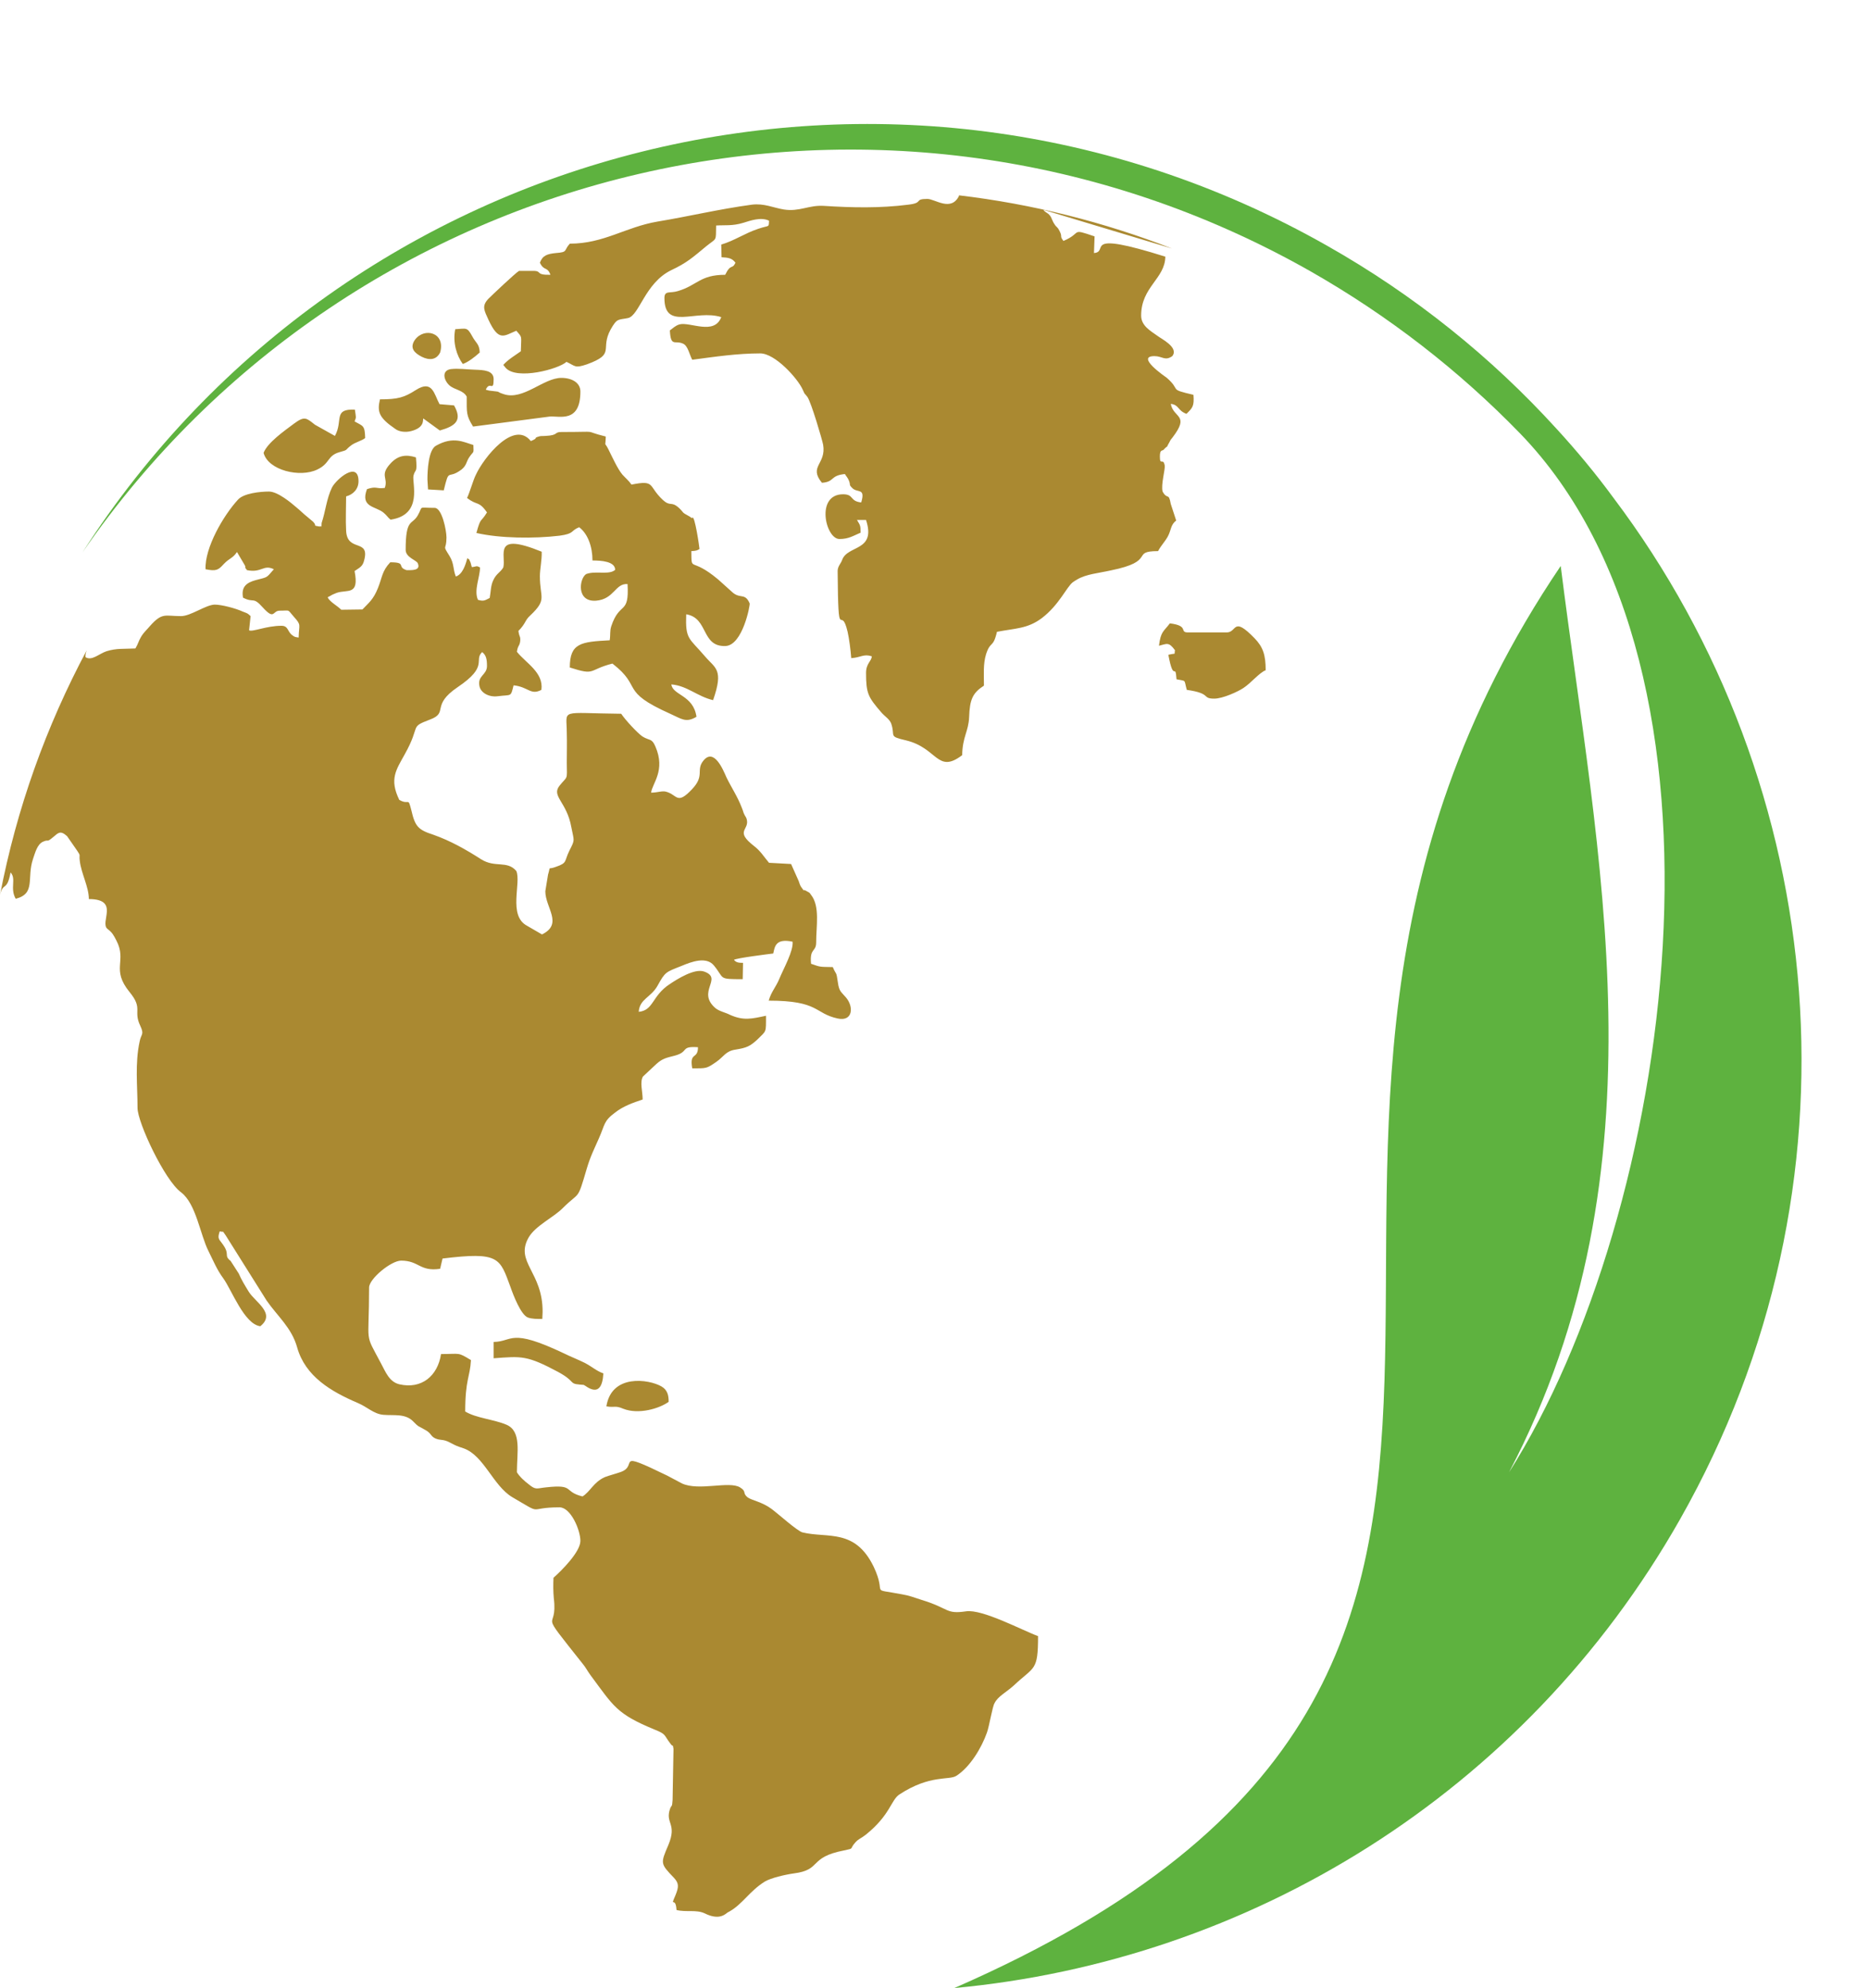
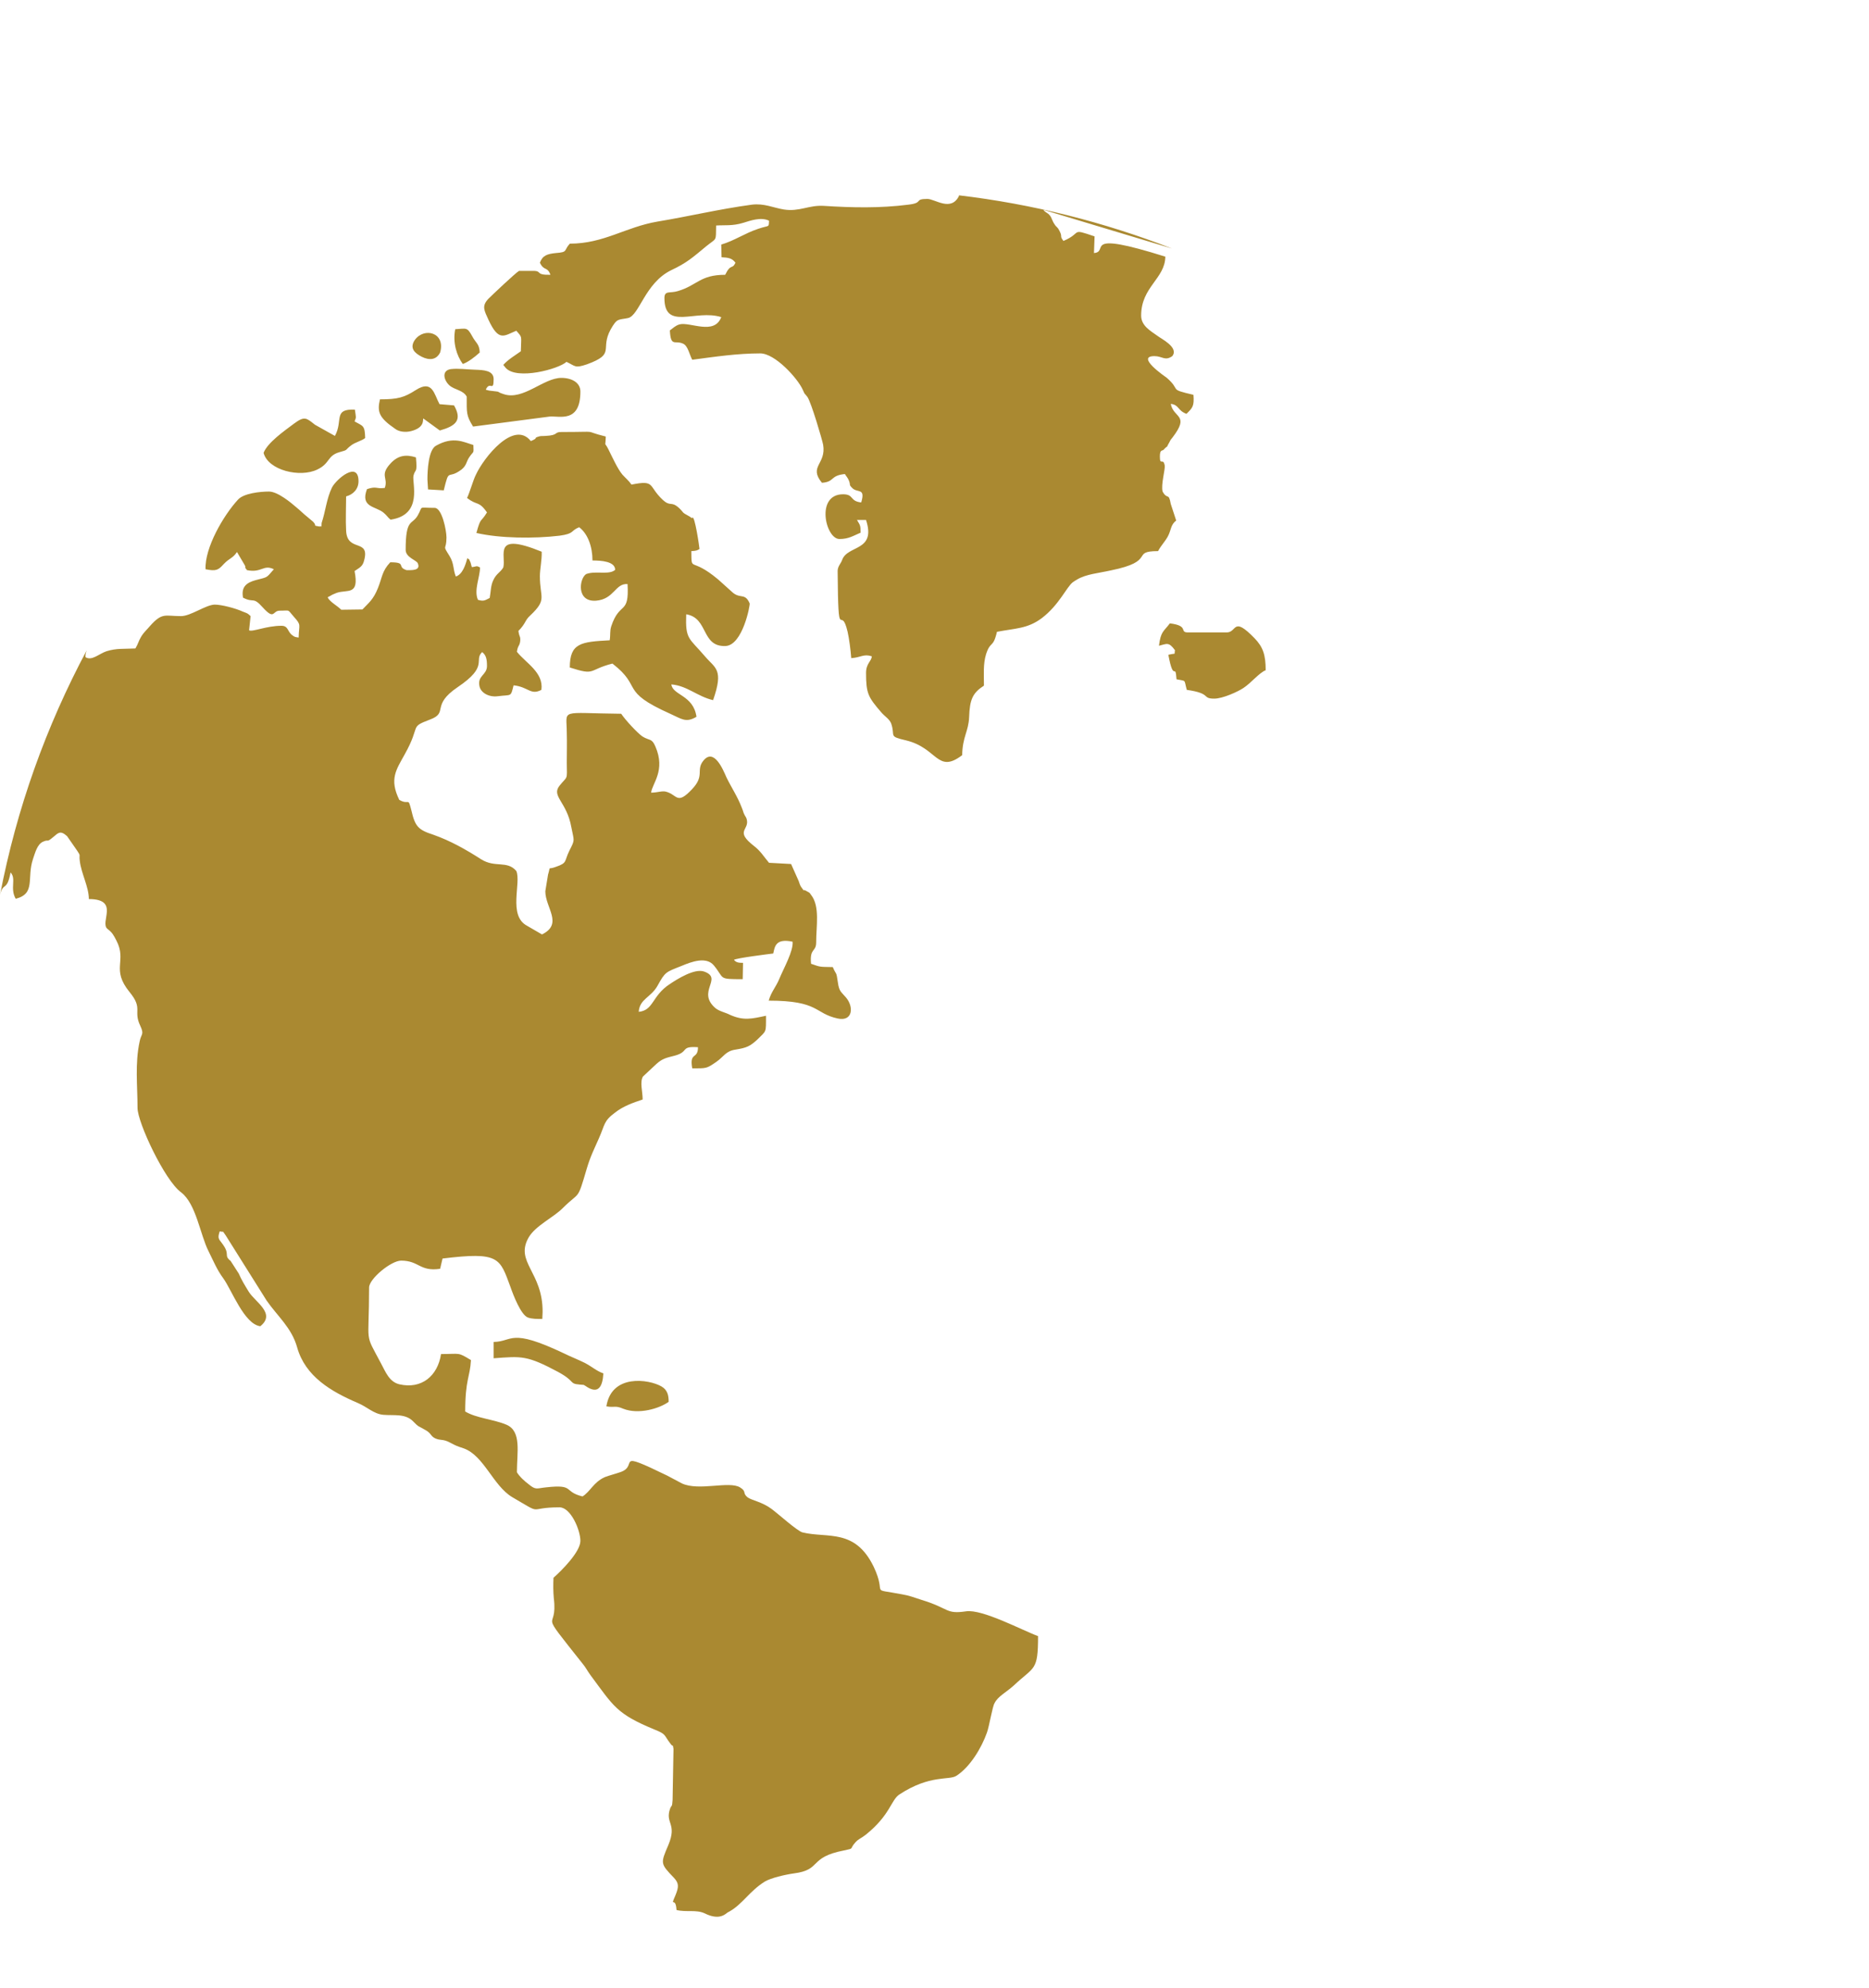
<svg xmlns="http://www.w3.org/2000/svg" fill="#000000" height="1013.2" preserveAspectRatio="xMidYMid meet" version="1" viewBox="540.9 461.8 952.6 1013.2" width="952.6" zoomAndPan="magnify">
  <g fill-rule="evenodd">
    <g id="change1_1">
-       <path d="M 1027.301 1475.012 C 1407.09 1309.07 1129.148 1056.852 1336.371 750.25 C 1354.711 897.23 1391.531 1056.699 1310.031 1212.16 C 1393.379 1080.73 1433.75 804.48 1315.57 682.609 C 1284.762 650.871 1248.859 622.828 1208.488 599.871 C 992.48 477.539 721.16 542.559 582.957 743.309 C 718.23 532.391 996.488 461.82 1217.121 586.93 C 1262.109 612.352 1301.25 644.09 1334.219 680.301 C 1344.539 691.539 1354.25 703.25 1363.18 715.43 C 1473.809 862.102 1493.531 1066.102 1397.23 1236.039 C 1317.422 1376.711 1176.91 1461.141 1027.301 1475.012" fill="#5eb23f" />
-     </g>
+       </g>
    <g id="change2_1">
      <path d="M 772.93 629.578 C 771.543 636.359 773.699 643.141 776.781 647.301 C 779.555 646.379 783.254 643.449 785.406 641.449 C 785.254 636.98 783.406 636.672 781.559 633.129 C 778.938 628.352 778.629 629.281 772.93 629.578 Z M 755.824 643.609 C 759.523 645.449 763.223 645.449 765.227 641.449 C 768.152 631.281 757.059 628.352 752.281 635.129 C 749.512 639.289 752.281 641.762 755.824 643.609 Z M 751.664 704.16 C 752.59 700.461 753.672 703.391 752.898 694.91 C 747.66 693.219 743.652 693.988 739.957 697.988 C 734.258 704.16 738.879 705.23 737.027 710.469 C 732.406 711.09 733.023 709.391 727.938 711.09 C 724.395 720.488 732.406 719.719 736.414 723.109 C 737.953 724.34 738.57 725.57 739.957 726.648 C 756.75 724.191 750.742 707.852 751.664 704.16 Z M 782.172 688.59 C 777.395 687.211 772.004 683.969 763.223 688.898 C 759.215 690.91 758.754 701.691 758.754 706.16 L 759.062 711.238 L 767.074 711.711 C 770 699.691 768.77 706.621 776.164 701.07 C 778.781 698.922 778.477 697.219 780.016 694.91 C 782.48 691.211 782.328 693.52 782.172 688.59 Z M 778.781 663.941 C 778.781 672.262 778.477 673.488 782.02 679.199 L 821 674.109 C 825.93 673.648 836.715 677.66 836.715 661.32 C 836.715 656.859 832.398 654.391 827.008 654.391 C 817.918 654.391 807.594 665.949 797.734 662.711 C 792.496 661.02 797.891 661.789 790.184 660.859 L 789.566 660.711 L 788.488 660.398 C 790.645 655.621 792.496 661.941 792.496 655.012 C 792.496 650.539 787.258 650.379 783.098 650.23 C 778.477 650.078 774.469 649.461 770.617 649.922 C 765.84 650.691 767.074 655.621 770 658.238 C 772.621 660.551 776.934 660.551 778.781 663.941 Z M 734.562 665.328 C 733.023 671.801 734.102 674.73 742.422 680.43 C 744.27 681.82 747.508 682.281 750.434 681.512 C 757.059 679.809 756.441 676.27 756.598 675.039 L 765.07 681.199 C 773.238 678.891 776.625 675.961 772.312 668.41 L 764.918 667.789 C 762.145 662.711 761.371 655.16 752.898 660.551 C 746.891 664.41 743.652 665.328 734.562 665.328 Z M 675.246 692.602 C 677.559 701.539 693.891 705.391 702.672 701.07 C 709.145 697.988 707.602 694.141 713.766 692.289 C 718.848 690.91 716.383 691.371 719.93 688.75 C 721.93 687.211 725.32 686.441 727.016 685.051 C 726.859 678.43 725.938 679.039 721.621 676.578 C 722.547 674.109 722.395 675.039 721.777 670.57 C 710.527 670.109 715.922 676.109 711.605 683.969 L 701.438 678.27 C 697.125 674.879 696.199 673.648 690.809 677.66 C 685.879 681.352 677.25 687.359 675.246 692.602 Z M 878.008 1168.379 C 871.535 1164.68 852.586 1161.91 849.965 1178.551 C 854.434 1179.32 854.277 1177.93 858.594 1179.781 C 866.449 1182.859 877.082 1179.629 881.703 1176.238 C 881.703 1173.148 881.242 1170.23 878.008 1168.379 Z M 848.426 1161.75 C 844.883 1160.52 842.723 1158.359 838.871 1156.359 C 835.48 1154.672 831.477 1153.121 828.395 1151.578 C 800.508 1138.328 802.512 1145.578 792.496 1145.73 L 792.496 1154.051 C 806.824 1152.969 809.441 1152.512 825.312 1160.98 C 834.402 1165.91 830.707 1166.988 836.406 1167.449 L 838.41 1167.609 C 839.488 1167.922 847.652 1175.77 848.426 1161.75 Z M 1131.609 790.898 C 1135.621 789.969 1136.539 788.738 1139.781 793.211 C 1139.16 795.828 1140.852 794.441 1136.391 795.52 C 1139.16 810.309 1139.93 798.91 1140.551 808 C 1145.789 809.078 1144.238 807.852 1145.789 813.391 C 1158.73 815.238 1153.18 817.859 1159.809 817.859 C 1164.121 817.859 1171.82 814.32 1174.602 812.469 C 1178.449 810 1182.762 804.609 1186 803.379 C 1186 795.52 1184.609 791.512 1180.301 787.051 C 1169.051 775.488 1171.52 784.121 1166.121 784.121 L 1146.398 784.121 C 1141.781 784.121 1147.172 780.73 1137.16 779.5 C 1133.922 783.809 1132.539 783.5 1131.609 790.898 Z M 960.438 688.441 C 962.129 698.461 952.887 699.379 959.82 707.852 C 966.445 707.391 963.824 704.16 971.527 703.391 C 972.453 704.93 972.762 704.93 973.531 706.621 C 974.609 709.238 973.379 708.621 975.227 710.469 C 977.848 713.25 982.16 710.16 979.848 717.871 C 973.84 717.25 976.305 713.711 970.605 713.711 C 956.43 713.711 961.668 736.512 968.758 736.512 C 973.531 736.512 975.844 734.82 979.539 733.281 C 979.539 729.422 979.23 729.422 977.691 726.809 L 982.312 726.809 C 987.555 742.98 972.914 739.441 970.141 747.141 C 969.527 748.988 967.832 750.379 967.832 752.84 C 968.141 792.289 969.371 768.711 972.914 783.809 C 973.688 787.199 974.457 793.059 974.766 797.219 C 979.695 796.91 981.082 794.91 985.242 796.289 C 985.086 798.91 982.312 799.828 982.312 804.77 C 982.312 815.238 983.395 817.09 990.02 824.789 C 992.02 827.109 994.18 828.18 995.102 830.5 C 997.414 837.121 993.406 836.969 1002.648 839.121 C 1018.828 842.98 1018.52 856.379 1031.309 846.672 C 1031.461 837.27 1034.539 834.66 1034.852 827.262 C 1035.16 818.172 1036.699 814.93 1042.398 811.238 C 1042.398 805.379 1041.941 800.301 1043.48 795.211 C 1045.789 788.129 1047.02 792.441 1049.031 783.809 C 1058.578 781.961 1064.59 782.27 1071.828 776.879 C 1080.77 770.102 1084.461 761.012 1087.699 758.539 C 1087.852 758.391 1089.551 757.309 1089.859 757.16 C 1094.48 754.379 1100.801 753.922 1106.961 752.531 C 1130.691 747.762 1116.82 742.672 1131.148 742.672 C 1132.691 739.75 1134.539 738.051 1136.078 735.281 C 1137.93 731.891 1137.469 729.27 1140.391 727.109 L 1137.621 718.641 C 1136.539 712.48 1135.922 716.789 1133.461 712.32 C 1132.539 708.781 1134.852 701.07 1134.539 699.07 C 1133.77 694.762 1132.07 699.531 1132.07 694.449 C 1132.07 690.75 1133.309 691.68 1133.922 691.059 C 1135.309 689.52 1135.77 689.359 1135.621 689.52 C 1136.391 688.59 1135.461 689.672 1136.391 688.129 C 1137.621 686.129 1136.852 686.75 1138.539 684.738 C 1147.48 673.031 1139.012 675.039 1137.621 667.641 C 1141.93 668.102 1141.012 671.031 1145.629 672.719 C 1148.711 669.641 1149.641 668.871 1149.172 663.02 C 1135.922 659.941 1143.32 661.02 1135.461 654.238 C 1135 653.93 1119.441 643.301 1129.301 643.301 C 1133.309 643.301 1134.691 645.922 1138.391 643.301 C 1141.93 638.828 1132.539 634.359 1130.84 632.969 C 1127.449 630.512 1122.52 627.891 1122.52 622.648 C 1122.52 608.012 1134.691 603.852 1134.852 592.609 C 1091.238 578.891 1106.648 590.141 1098.48 590.762 L 1098.789 582.281 C 1086.16 577.969 1092.781 580.441 1082.922 584.59 C 1080.77 581.82 1082.621 582.75 1080.922 579.512 C 1079.691 577.051 1079.531 577.969 1078.301 575.969 C 1077.219 574.43 1076.922 572.73 1076.141 571.809 C 1074.762 569.961 1073.68 570.27 1072.75 568.73 L 1138.238 588.449 C 1103.719 575.039 1067.359 565.801 1029.461 561.328 C 1029.609 561.48 1029.77 561.48 1029.77 561.48 C 1025.762 569.961 1017.441 563.18 1013.59 563.18 C 1006.5 563.18 1011.898 565.18 1003.879 566.109 C 989.402 567.961 975.07 567.648 960.742 566.719 C 953.039 566.262 948.418 569.809 940.406 568.57 C 934.859 567.648 930.391 565.34 924.074 566.109 C 907.125 568.422 892.645 571.961 876.004 574.73 C 859.672 577.512 848.73 585.98 831.32 585.98 C 828.086 589.531 830.551 590.301 824.234 590.762 C 819.766 591.219 817.457 591.988 816.07 595.691 C 818.227 600.16 819.766 597.379 821.461 601.852 C 813.449 602.012 817.457 599.852 812.68 599.852 L 805.438 599.852 C 803.434 601.078 791.57 612.328 789.723 614.18 C 786.332 617.871 787.719 620.031 789.875 624.809 C 795.113 636.059 797.734 632.969 804.051 630.359 C 807.285 634.051 806.516 632.672 806.363 640.828 C 803.59 642.828 799.891 644.988 797.426 647.762 C 797.578 647.922 798.352 649 798.66 649.309 C 804.359 655.621 825.621 649.922 829.629 646.219 C 834.25 648.379 833.785 649.609 840.105 647.461 C 854.895 642.059 846.574 639.91 852.121 629.738 C 855.512 623.73 855.973 624.961 861.059 623.879 C 866.758 622.5 869.688 606.012 882.938 599.539 C 891.102 595.691 893.875 593.07 900.965 587.211 C 906.355 582.898 905.738 585.059 905.895 576.738 C 910.359 576.43 914.215 577.051 919.762 575.352 C 923.305 574.27 928.695 572.27 932.855 574.27 C 932.703 577.969 933.164 576.43 927.309 578.43 C 920.379 580.738 915.293 584.441 908.512 586.441 L 908.668 592.91 C 912.059 593.07 914.059 593.379 915.754 595.691 C 914.059 599.391 913.441 595.84 910.516 601.852 C 897.574 601.852 896.34 607.238 886.324 610.172 C 882.32 611.398 879.547 609.711 879.547 613.711 C 879.547 630.512 895.414 619.262 908.512 623.422 C 904.969 632.82 892.645 625.73 887.25 627.121 C 885.094 627.738 883.859 629.121 882.32 630.199 C 882.781 638.98 884.938 634.98 889.102 636.98 C 891.562 638.059 892.336 642.68 893.723 645.148 C 905.277 643.609 916.68 641.91 928.387 641.91 C 935.938 641.91 947.34 654.539 949.961 660.238 C 951.5 663.629 950.574 661.629 952.426 664.102 C 954.426 667.02 959.973 685.98 960.438 688.441 Z M 836.098 730.5 C 840.566 733.891 842.879 740.52 842.879 747.449 C 847.348 747.449 854.434 747.91 854.434 752.23 C 851.352 755 844.418 752.531 839.645 754.379 C 836.098 756.691 834.559 768.711 844.727 767.941 C 853.973 767.172 854.434 759.012 860.75 759.469 C 861.676 775.648 856.742 767.941 852.43 781.039 C 851.66 783.5 852.121 785.039 851.66 788.129 C 837.023 788.898 831.32 789.512 831.32 801.988 C 844.727 806.309 840.414 803.219 853.047 799.988 C 868.762 812.16 856.281 813.859 882.477 825.57 C 888.328 828.18 890.484 830.34 895.879 827.109 C 894.34 816.012 883.707 816.172 883.09 810.621 C 891.102 811.238 896.34 816.781 904.352 818.629 C 909.898 802.762 905.434 802.461 900.191 796.289 C 892.027 786.738 890.18 787.82 890.641 774.871 C 902.043 776.719 898.191 791.359 910.516 791.051 C 919.453 790.898 923.305 769.941 922.996 769.328 C 920.684 763.941 918.371 767.02 914.52 763.941 L 906.973 757.16 C 892.645 745.141 893.414 753.922 893.262 742.672 C 895.727 742.52 896.188 742.371 897.422 741.602 C 897.422 740.98 894.953 723.719 893.723 725.73 C 893.566 726.031 892.953 725.422 892.488 725.109 C 887.715 722.488 890.023 723.57 886.941 720.641 C 882.781 716.941 882.781 720.328 878.621 716.48 C 871.074 709.391 875.078 706.309 862.754 708.781 C 861.367 706.77 859.98 705.699 858.133 703.691 C 855.664 700.77 852.895 694.602 851.043 690.91 C 848.73 686.281 849.504 690.441 849.656 684.281 C 836.562 681.039 848.27 681.969 827.008 681.969 C 823.156 681.969 825.773 683.66 818.844 683.969 C 816.992 684.129 816.688 683.82 814.988 684.43 C 812.68 685.211 815.605 684.898 811.445 686.59 C 802.82 675.648 787.41 695.07 783.406 703.852 C 782.172 706.16 780.016 713.711 778.938 715.559 C 784.176 719.719 784.793 716.789 789.105 722.949 C 785.871 728.352 786.023 724.961 783.715 733.43 C 795.73 736.199 813.141 736.359 826.086 734.82 C 833.941 733.738 831.477 732.352 836.098 730.5 Z M 761.68 887.191 C 770.465 890.281 778.32 894.738 786.023 899.672 C 793.266 904.301 799.273 900.141 804.051 905.68 C 806.672 911.691 799.738 928.328 809.441 933.57 L 817.148 938.039 C 828.086 932.648 818.844 924.48 818.844 916.012 L 820.23 907.531 C 821.77 902.602 819.613 905.379 824.391 903.531 C 830.242 901.52 828.395 900.75 831.168 895.211 C 834.098 889.512 833.48 890.578 832.094 883.34 C 829.781 870.398 821.77 867.629 826.086 862.23 C 830.242 857 829.938 859.922 829.781 850.52 C 829.781 845.441 829.938 840.359 829.781 835.27 C 829.781 822.789 825.469 825.262 857.516 825.57 C 859.672 828.801 865.68 835.27 868.301 837.121 C 871.996 839.43 873.074 837.891 874.926 842.211 C 880.316 854.531 873.23 861.16 872.77 865.781 C 876.004 865.781 878.469 864.699 880.473 865.32 C 886.172 866.859 885.863 872.25 893.566 864.078 C 900.348 857 895.414 854.379 899.422 849.449 C 904.812 842.82 909.438 854.07 911.133 857.922 C 913.75 863.309 916.832 867.781 918.988 873.48 C 919.297 874.25 919.605 875.02 919.914 876.102 C 920.684 877.949 921.145 878.102 921.453 879.18 C 923.148 885.039 914.984 885.039 925.309 893.051 C 928.543 895.512 930.238 898.441 932.855 901.52 L 944.105 902.141 L 947.953 910.77 C 948.266 911.691 948.727 913.23 949.344 914 C 952.426 918.012 949.035 914.16 951.809 915.852 C 953.812 917.09 953.039 916.16 954.273 917.859 C 958.895 923.711 956.891 933.719 956.891 942.039 C 956.891 947.281 953.504 944.66 954.273 952.98 C 959.355 954.828 958.895 954.52 965.367 954.68 C 967.215 959.148 967.062 956.219 967.984 962.691 C 968.602 967.16 969.68 967.309 972.145 970.238 C 976.148 975.02 975.535 982.57 967.832 980.871 C 955.812 978.25 958.586 971.781 932.703 971.781 C 933.934 967.309 936.398 964.852 938.094 960.691 C 940.254 955.449 945.336 946.512 944.875 941.738 C 936.246 939.891 935.785 944.199 935.016 947.75 C 932.547 948.051 916.371 950.059 914.984 950.98 C 916.062 952.371 917.449 952.52 919.605 952.52 L 919.453 960.84 C 906.664 960.84 910.359 960.691 904.812 953.91 C 900.965 949.129 893.414 951.91 888.328 954.059 C 880.164 957.301 880.008 956.988 876.004 964.23 C 872.613 970.238 866.914 970.859 866.449 977.48 C 874.152 976.711 873.074 969.32 882.32 963.309 C 886.02 960.84 894.953 955.141 899.887 956.988 C 909.59 960.531 895.727 967.16 905.586 975.629 C 907.742 977.328 910.672 977.789 912.98 979.02 C 919.914 982.102 924.074 981.02 931.316 979.48 C 931.316 988.422 931.625 986.879 926.848 991.66 C 923.148 995.051 921.453 995.82 915.754 996.738 C 910.672 997.512 909.898 1000.281 905.895 1003.059 C 900.965 1006.449 900.965 1006.289 893.723 1006.289 C 892.184 997.66 896.648 1001.98 896.648 995.512 C 887.402 994.891 892.336 997.82 884.785 999.82 C 880.625 1000.898 878.621 1001.211 875.539 1003.98 L 868.609 1010.449 C 866.914 1013.23 868.453 1018.16 868.453 1022.16 C 863.367 1023.859 858.594 1025.551 854.434 1028.789 C 848.426 1033.262 849.348 1034.801 846.113 1042.039 C 843.957 1046.969 841.801 1051.129 839.949 1057.449 C 835.02 1074.238 836.562 1068.691 827.777 1077.469 C 822.848 1082.41 813.91 1086.41 810.367 1092.422 C 803.129 1105.051 817.609 1109.98 817.457 1130.48 L 817.301 1134.02 C 814.684 1134.02 811.91 1134.02 809.906 1133.25 C 806.363 1131.859 802.512 1121.852 801.125 1117.84 C 795.578 1102.898 795.578 1099.66 766.457 1103.211 L 765.227 1108.441 C 754.746 1109.98 754.594 1104.281 745.352 1104.281 C 740.266 1104.281 729.02 1113.531 729.02 1118 C 729.02 1148.352 726.398 1140.18 735.18 1156.82 C 737.492 1161.141 739.34 1166.07 744.426 1167.301 C 755.672 1169.922 763.992 1163.141 765.688 1151.891 C 775.855 1151.891 774.008 1150.809 780.941 1154.969 C 780.477 1163.602 778.012 1164.828 778.012 1181.172 C 783.559 1184.559 792.648 1185.172 799.121 1187.949 C 806.824 1191.34 804.359 1201.969 804.359 1212.129 C 805.594 1214.289 808.52 1216.91 810.215 1218.141 C 814.066 1221.379 814.375 1220.301 819.148 1219.84 C 834.098 1218.141 827.777 1222 837.793 1224.461 C 841.801 1222 843.34 1217.219 849.195 1214.602 C 851.66 1213.68 854.742 1212.91 857.359 1211.98 C 866.605 1208.59 853.355 1200.43 880.934 1213.828 L 888.484 1217.84 C 897.109 1221.84 912.52 1216.449 918.066 1219.84 C 921.609 1222 919.145 1222.609 921.918 1224.922 C 924.074 1226.461 929.312 1227.23 934.09 1230.781 C 937.633 1233.398 947.34 1242.18 949.961 1242.801 C 962.746 1245.879 976.613 1240.641 986.164 1260.211 C 993.406 1275.461 983.238 1270.988 1000.801 1274.379 C 1004.5 1275 1006.66 1275.922 1010.512 1277.148 C 1025.148 1281.621 1022.68 1284.551 1033.309 1283.012 C 1041.629 1281.781 1062.281 1292.871 1069.98 1295.641 C 1069.98 1313.672 1068.129 1310.898 1057.66 1320.762 C 1053.801 1324.301 1049.488 1326.301 1047.789 1329.852 C 1046.719 1331.539 1045.18 1341.25 1043.941 1344.789 C 1041.172 1352.648 1035.32 1362.359 1028.379 1366.82 C 1024.68 1369.289 1014.98 1366.051 999.262 1376.379 C 994.945 1379.301 994.641 1386.852 982.16 1396.871 C 979.848 1398.719 978.617 1398.871 976.922 1400.719 C 973.531 1404.422 976.77 1403.648 971.066 1404.879 C 952.73 1408.422 959.973 1414.738 945.488 1416.59 C 941.023 1417.211 933.781 1418.898 930.699 1420.75 C 922.996 1425.531 919.297 1432.301 912.672 1436 C 910.98 1436.93 912.52 1436 910.98 1437.078 C 909.898 1437.852 906.816 1440.32 900.039 1436.93 C 895.727 1434.922 890.641 1436.469 885.711 1435.23 C 885.246 1427.68 882.164 1434.77 885.246 1427.531 C 886.941 1423.371 886.941 1421.52 884.324 1418.75 C 877.391 1411.512 877.543 1411.512 881.551 1402.109 C 886.172 1391.012 879.699 1391.172 882.477 1383.461 C 883.398 1381.309 883.398 1383.16 883.707 1379.148 L 884.168 1353.109 C 883.555 1349.879 884.324 1352.801 882.629 1350.488 C 879.086 1345.871 880.625 1345.719 874.465 1343.25 C 855.051 1335.238 853.664 1331.391 841.953 1315.672 C 840.258 1313.359 839.488 1311.672 837.945 1309.82 C 813.758 1279.309 825.469 1294.871 823.156 1276.23 C 822.848 1272.84 822.848 1269.449 823.004 1265.91 C 826.855 1262.52 836.715 1252.809 836.715 1247.109 C 836.715 1241.559 831.785 1230.012 826.086 1230.012 C 808.98 1230.012 818.535 1234.48 801.895 1224.77 C 792.188 1218.91 787.566 1203.66 777.242 1199.961 C 773.547 1198.73 773.547 1198.73 770.309 1197.039 C 766.609 1195.031 765.531 1196.109 762.762 1194.879 C 760.141 1193.648 760.91 1192.262 757.367 1190.41 C 753.359 1188.102 754.594 1189.328 751.512 1186.25 C 747.508 1182.09 741.652 1183.32 736.258 1182.859 C 731.328 1182.398 728.094 1178.852 723.316 1176.852 C 709.605 1171 696.508 1163.289 692.348 1148.5 C 689.574 1138.488 682.336 1132.629 676.785 1124.621 L 655.988 1091.5 C 653.676 1088.41 655.68 1090.109 652.906 1089.34 C 651.828 1092.57 652.137 1093.039 653.984 1095.352 C 658.605 1101.359 654.602 1101.359 658.453 1104.441 L 662.613 1110.91 C 664 1114.141 665.539 1116.609 667.695 1120.148 C 670.934 1125.391 681.719 1131.25 673.551 1137.719 C 665.387 1136.641 659.066 1119.379 654.754 1113.371 C 651.52 1109.059 649.516 1104.129 647.203 1099.512 C 642.891 1091.031 640.887 1075.32 633.184 1069.461 C 624.863 1063.449 610.996 1033.871 610.996 1026.48 C 610.996 1015.23 609.609 1003.98 612.074 992.578 C 612.848 988.57 614.539 989.191 612.387 984.57 C 608.688 976.859 613.926 975.941 606.992 967.469 C 597.285 955.602 605.762 951.75 600.215 941.121 C 598.824 938.5 598.211 937.109 595.742 935.27 C 591.43 932.031 602.215 920.012 586.191 920.012 C 586.191 913.852 582.34 907.07 581.57 900.602 C 581.105 897.059 582.188 898.289 580.336 895.512 L 575.098 887.961 C 571.555 884.73 570.477 886.422 568.012 888.43 C 564.312 891.512 566.008 889.352 562.93 890.738 C 559.848 891.969 558.77 896.59 557.688 899.672 C 554.453 909.379 559.23 917.238 548.906 919.859 C 545.824 914.469 549.367 909.691 546.285 906.449 C 544.438 916.469 542.438 911.078 540.895 918.012 C 549.367 873.789 564.469 831.879 585.113 793.211 C 584.496 794.75 584.344 795.98 584.496 796.75 C 587.734 798.762 591.43 794.91 595.281 793.672 C 600.367 792.129 603.758 792.59 609.918 792.289 C 611.305 789.969 611.461 788.59 612.848 786.281 C 614.234 783.969 615.93 782.578 617.316 780.879 C 623.633 773.801 624.863 775.801 633.184 775.801 C 638.113 775.801 645.664 770.102 650.285 769.941 C 653.828 769.941 660.918 771.789 664.613 773.488 C 667.391 774.57 666.926 774.262 668.621 775.801 L 667.852 783.039 C 669.699 783.969 676.633 780.73 684.336 780.73 C 688.035 780.73 687.266 783.809 690.035 785.66 C 691.27 786.578 691.426 786.43 693.117 786.738 C 693.273 779.809 694.66 780.578 690.652 776.109 C 687.109 772.102 689.113 773.031 683.41 773.031 C 679.715 773.031 680.945 778.109 674.785 771.328 C 669.699 765.629 670.469 769.328 664.77 766.398 C 663.691 760.699 666.773 758.699 671.238 757.461 C 677.863 755.77 676.48 756.391 680.484 751.922 C 675.094 749.301 674.32 753.922 666.773 752.379 C 664.613 749.449 666.773 752.23 665.691 749.922 L 661.688 743.141 C 659.379 746.531 657.988 746.059 654.91 749.301 C 652.137 752.379 651.059 753 645.664 751.922 C 645.203 740.98 654.754 724.488 662.305 716.328 C 665.23 713.25 673.242 712.32 678.02 712.32 C 682.488 712.32 689.422 718.18 691.73 720.18 C 694.195 722.18 695.43 723.57 697.586 725.262 L 700.516 727.73 C 702.824 730.191 699.742 729.422 704.059 730.191 C 704.211 730.039 704.367 729.578 704.367 729.73 C 704.828 731.43 704.828 728.648 704.828 728.352 C 706.832 722.34 707.293 716.172 710.066 710.32 C 712.379 705.852 723.625 696.449 723.625 707.078 C 723.625 711.09 720.852 713.859 717.309 714.789 C 717.309 720.328 717 726.809 717.309 732.199 C 717.77 743.602 729.789 735.891 726.398 747.762 C 725.629 750.691 723.777 751.301 721.621 752.84 C 724.09 765.48 718.078 762.09 712.531 763.941 L 710.684 764.711 L 710.066 765.012 L 708.988 765.629 L 708.371 765.941 C 708.371 765.941 708.062 766.09 707.91 766.25 C 708.988 768.559 712.688 770.41 714.844 772.559 L 725.629 772.41 C 729.02 768.871 731.176 767.328 733.484 761.621 C 735.797 755.922 735.488 753 739.805 748.371 C 748.43 748.371 742.883 750.691 748.121 752.379 C 750.742 752.379 755.52 752.691 753.824 748.84 C 753.207 747.301 747.66 745.91 747.66 742.059 C 747.66 725.73 750.895 729.578 753.824 724.488 C 756.75 719.41 753.516 720.641 762.449 720.641 C 766.148 720.641 768.461 732.039 768.461 735.738 C 768.461 742.672 766.148 738.98 770 745.141 C 772.469 749.141 771.695 751.922 773.238 755.621 C 776.625 754.539 778.168 749.762 779.094 746.219 C 779.707 746.828 780.016 746.988 780.172 746.988 C 780.172 747.141 780.172 747.449 780.633 748.219 C 780.941 748.988 781.094 750.07 781.402 750.84 C 784.176 750.531 783.406 749.922 785.562 750.988 C 785.562 755.922 782.328 762.551 784.484 767.48 C 787.41 768.398 788.027 767.789 790.492 766.559 C 791.109 763.32 790.953 760.238 792.344 757.461 C 793.883 754.078 795.887 753.609 797.426 750.988 C 798.969 744.68 791.727 732.66 816.992 742.98 C 817.148 747.301 816.07 751.762 816.07 755.461 C 816.07 766.711 819.922 767.172 811.141 775.488 C 808.363 777.961 808.98 779.5 805.129 783.352 C 805.594 786.738 806.211 785.809 806.055 788.43 C 805.746 791.211 804.82 790.59 804.359 793.98 C 808.828 799.68 818.07 804.461 816.84 813.391 C 811.293 816.32 810.215 811.852 802.664 811.078 C 801.125 817.25 801.738 815.711 794.652 816.629 C 790.184 817.25 785.871 814.93 785.254 811.391 C 784.176 806.148 789.105 805.84 789.105 801.219 C 789.105 797.68 788.645 795.672 786.641 794.129 C 782.172 798.449 790.184 801.219 774.16 812.012 C 760.297 821.41 769.691 824.949 760.141 828.488 C 749.199 832.648 755.672 831.109 747.199 846.211 C 742.883 854.07 739.188 858.84 744.426 869.48 C 749.664 872.398 748.738 867.629 750.59 874.871 C 752.438 882.879 753.977 884.73 761.68 887.191" fill="#aa8931" />
    </g>
  </g>
</svg>